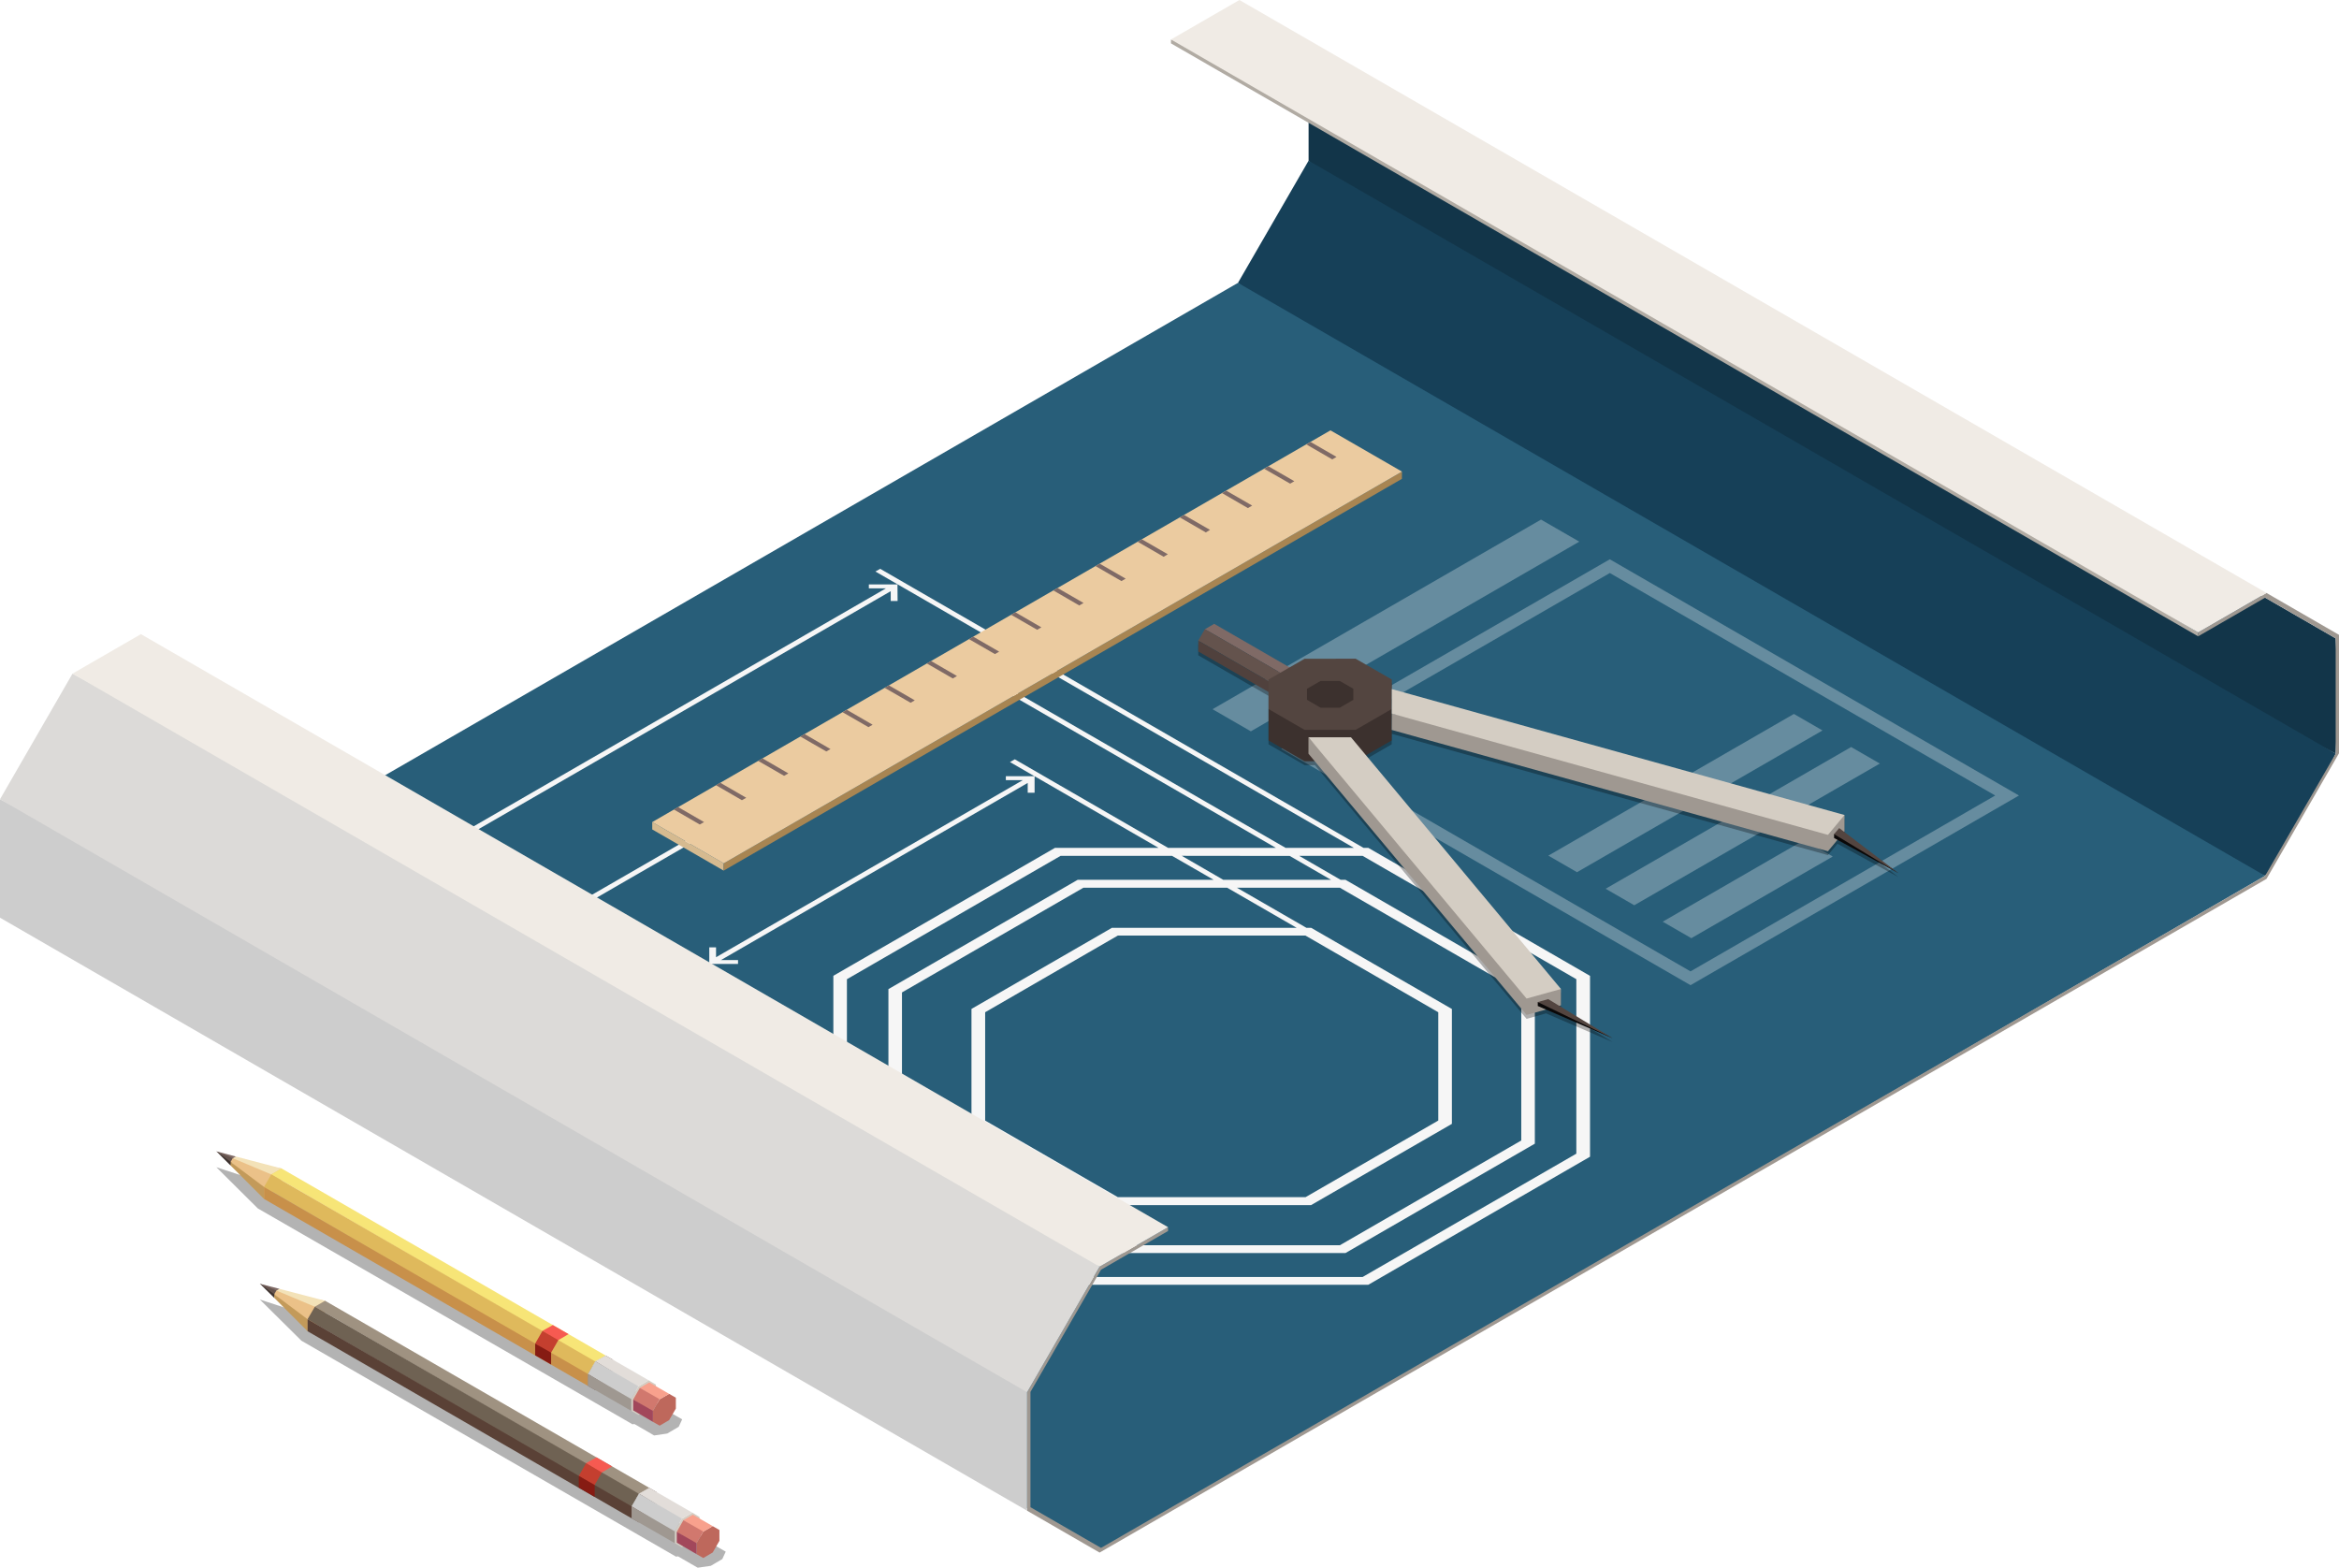
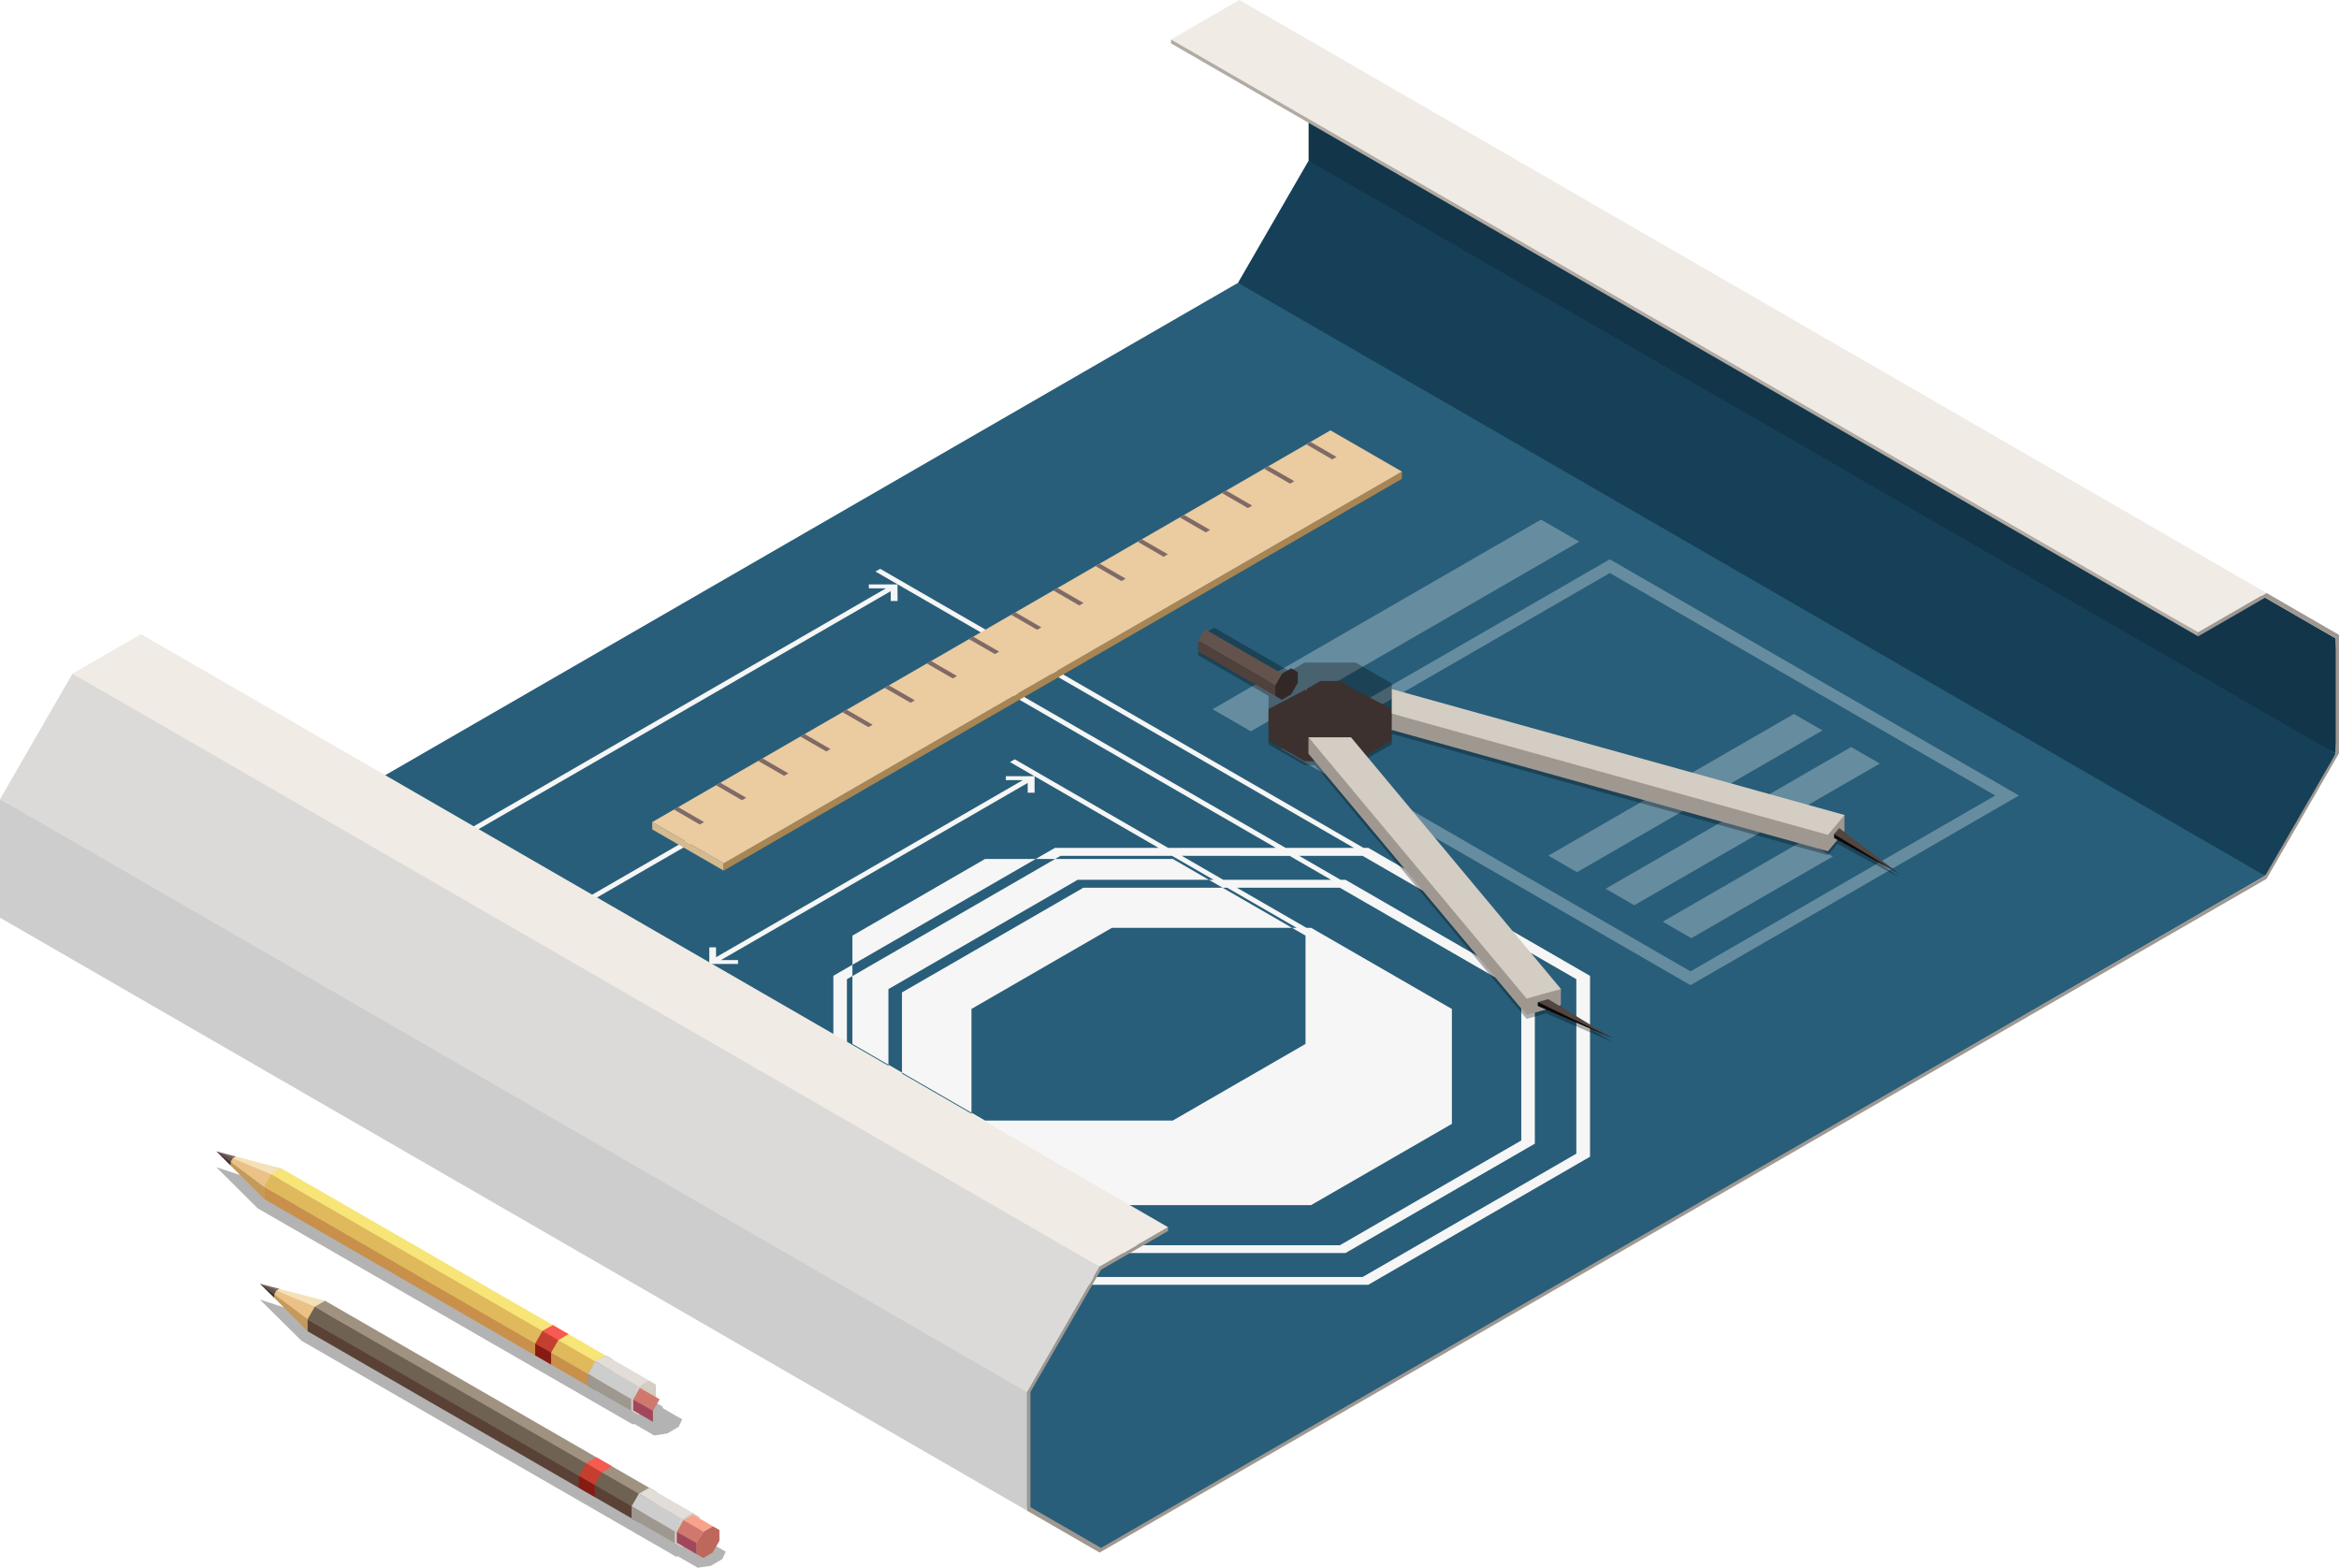
<svg xmlns="http://www.w3.org/2000/svg" id="Calque_2" data-name="Calque 2" viewBox="0 0 374.25 250.85">
  <defs>
    <style>
      .cls-1 {
        fill: #164058;
      }

      .cls-1, .cls-2, .cls-3, .cls-4, .cls-5, .cls-6, .cls-7, .cls-8, .cls-9, .cls-10, .cls-11, .cls-12, .cls-13, .cls-14, .cls-15, .cls-16, .cls-17, .cls-18, .cls-19, .cls-20, .cls-21, .cls-22, .cls-23, .cls-24, .cls-25, .cls-26, .cls-27, .cls-28, .cls-29, .cls-30, .cls-31, .cls-32, .cls-33, .cls-34, .cls-35, .cls-36, .cls-37, .cls-38, .cls-39, .cls-40 {
        stroke-width: 0px;
      }

      .cls-2 {
        fill: #7f6a66;
      }

      .cls-3 {
        fill: #c39a5a;
      }

      .cls-4 {
        fill: #3c312e;
      }

      .cls-5 {
        fill: #6f6253;
      }

      .cls-6 {
        fill: #c43f2f;
      }

      .cls-7 {
        fill: #f0ebe5;
      }

      .cls-8 {
        fill: #9f9281;
      }

      .cls-9 {
        fill: #123549;
      }

      .cls-10 {
        fill: #745853;
      }

      .cls-11 {
        fill: #cdcdcd;
      }

      .cls-12 {
        fill: #d4cdc3;
      }

      .cls-13 {
        fill: #d1786e;
      }

      .cls-14 {
        fill: #e2ddd9;
      }

      .cls-15 {
        fill: #a2475b;
      }

      .cls-16 {
        fill: #d5ba90;
      }

      .cls-17 {
        fill: #dfb95c;
      }

      .cls-18 {
        fill: #be685c;
      }

      .cls-19 {
        fill: #dcdad8;
      }

      .cls-20 {
        fill: #50413d;
      }

      .cls-21 {
        fill: #f65a51;
      }

      .cls-22 {
        fill: #285e79;
      }

      .cls-23, .cls-34 {
        fill: #f6f6f6;
      }

      .cls-24 {
        fill: #5a4136;
      }

      .cls-25 {
        fill: #861b13;
      }

      .cls-26 {
        fill: #0a0808;
      }

      .cls-27 {
        fill: #f7e577;
      }

      .cls-28 {
        fill: #b1aba3;
      }

      .cls-29 {
        fill: #f8a18d;
      }

      .cls-30 {
        fill: #c8904a;
      }

      .cls-31 {
        fill: #a88552;
      }

      .cls-32 {
        fill: #ebcba0;
      }

      .cls-33 {
        fill: #ebc188;
      }

      .cls-34, .cls-38 {
        opacity: .3;
      }

      .cls-35 {
        fill: #f3e2b8;
      }

      .cls-36 {
        fill: #534540;
      }

      .cls-37 {
        fill: #64534d;
      }

      .cls-38 {
        fill: #000;
      }

      .cls-39 {
        fill: #9f9891;
      }

      .cls-40 {
        fill: #322826;
      }
    </style>
  </defs>
  <g id="Layer_1" data-name="Layer 1">
    <g>
      <g>
        <polygon class="cls-9" points="373.72 120.59 236.27 50.6 209.38 25.71 209.38 7.27 373.72 102.15 373.97 107.48 373.97 114.82 373.72 120.59" />
        <polygon class="cls-1" points="362.43 140.14 265.34 101.82 198.08 45.26 209.38 25.71 373.72 120.59 372.17 123.8 363.36 139.05 362.43 140.14" />
        <polygon class="cls-22" points="52.96 129.05 198.08 45.26 362.43 140.14 176.12 248.01 162.33 240.21 36.6 152.07 52.96 129.05" />
        <path class="cls-34" d="M257.58,91.69l61.66,35.6-48.75,28.14-61.65-35.6,48.74-28.14ZM257.58,89.49l-52.57,30.34,65.48,37.81,52.55-30.35-65.47-37.8Z" />
        <polygon class="cls-34" points="252.69 86.67 200.14 117.02 194.01 113.48 246.57 83.14 252.69 86.67" />
        <polygon class="cls-34" points="288.67 134.41 266.04 147.48 270.62 150.12 293.25 137.05 288.67 134.41" />
        <polygon class="cls-34" points="300.78 122.18 261.49 144.85 256.91 142.21 296.19 119.53 300.78 122.18" />
        <polygon class="cls-34" points="291.61 116.88 252.33 139.56 247.74 136.91 287.03 114.24 291.61 116.88" />
-         <path class="cls-23" d="M56,140.02l77.34,44.65v.44s35.45,20.47,35.45,20.47h50.14l35.48-20.49v-28.94s-35.47-20.48-35.47-20.48h-.77l-77.33-44.65-.77.43,76.56,44.22h-10.93s-51.28-29.6-51.28-29.6l-.76.44,50.49,29.16h-17.25s-24.53-14.17-24.53-14.17l-.77.44,3.91,2.26h-4.57s0,.63,0,.63h2.72s-49.09,28.34-49.09,28.34v-1.58s-1.08,0-1.08,0v2.65h4.6v-.62h-2.73l49.08-28.34v1.57s1.1,0,1.1,0v-2.64s19.84,11.46,19.84,11.46h-16.58l-35.46,20.47v9.57l-19.85-11.46-3.93-2.25-.76.45,24.54,14.16v9.96l-47.82-27.6h4.53s0-.63,0-.63h-2.72l67.89-39.21v1.58s1.09,0,1.09,0v-2.65s-4.59,0-4.59,0v.63h2.73l-67.89,39.2v-1.58h-1.09v2.61s-2.62-1.51-2.62-1.51l-.78.44,51.28,29.6v6.32s-73.02-42.16-73.02-42.16h4.57s-.01-.63-.01-.63h-2.71l80.34-46.38v1.57h1.1s-.02-2.65-.02-2.65h-4.58v.62h2.74s-80.34,46.38-80.34,46.38v-1.57h-1.1v2.64s-3.53-2.04-3.53-2.04l-.75.45ZM206.34,136.95l6.64,3.83h-17.25s-6.64-3.84-6.64-3.84l17.25.02ZM177.95,148.44l-22.51,13v17.05l-11.12-6.41v-13.28s29.02-16.75,29.02-16.75h23.02l11.11,6.41h-29.52ZM208.89,149.71l21.24,12.26v17.33l-21.24,12.26h-30.03l-21.23-12.26v-17.33l21.23-12.27h30.03ZM155.44,179.39v.44l22.51,13h31.83l22.53-13v-18.38l-22.52-12.99h-.76s-11.11-6.41-11.11-6.41h16.47l29.02,16.75v23.69s-29.02,16.76-29.02,16.76h-41.05l-29-16.76v-9.51l11.11,6.42ZM135.52,156.68l34.17-19.73h17.85s6.65,3.83,6.65,3.83h-21.76s-30.28,17.49-30.28,17.49v12.55l-6.64-3.83v-10.3ZM135.51,167.88l6.64,3.83v9.97l-6.64-3.84v-9.96ZM135.52,178.72l6.63,3.84v.44l30.28,17.5h42.85l30.3-17.5v-24.73s-30.29-17.49-30.29-17.49h-.78s-6.63-3.83-6.63-3.83h10.15l34.19,19.73v27.92s-34.19,19.73-34.19,19.73h-48.35l-34.18-19.73v-5.87Z" />
+         <path class="cls-23" d="M56,140.02l77.34,44.65v.44s35.45,20.47,35.45,20.47h50.14l35.48-20.49v-28.94s-35.47-20.48-35.47-20.48h-.77l-77.33-44.65-.77.43,76.56,44.22h-10.93s-51.28-29.6-51.28-29.6l-.76.44,50.49,29.16h-17.25s-24.53-14.17-24.53-14.17l-.77.44,3.91,2.26h-4.57s0,.63,0,.63h2.72s-49.09,28.34-49.09,28.34v-1.58s-1.08,0-1.08,0v2.65h4.6v-.62h-2.73l49.08-28.34v1.57s1.1,0,1.1,0v-2.64s19.84,11.46,19.84,11.46h-16.58l-35.46,20.47v9.57l-19.85-11.46-3.93-2.25-.76.45,24.54,14.16v9.96l-47.82-27.6h4.53s0-.63,0-.63h-2.72l67.89-39.21v1.58s1.09,0,1.09,0v-2.65s-4.59,0-4.59,0v.63h2.73l-67.89,39.2v-1.58h-1.09v2.61s-2.62-1.51-2.62-1.51l-.78.44,51.28,29.6v6.32s-73.02-42.16-73.02-42.16h4.57s-.01-.63-.01-.63h-2.71l80.34-46.38v1.57h1.1s-.02-2.65-.02-2.65h-4.58v.62h2.74s-80.34,46.38-80.34,46.38v-1.57h-1.1v2.64s-3.53-2.04-3.53-2.04l-.75.45ZM206.34,136.95l6.64,3.83h-17.25s-6.64-3.84-6.64-3.84l17.25.02ZM177.95,148.44l-22.51,13v17.05l-11.12-6.41v-13.28s29.02-16.75,29.02-16.75h23.02l11.11,6.41h-29.52ZM208.89,149.71v17.33l-21.24,12.26h-30.03l-21.23-12.26v-17.33l21.23-12.27h30.03ZM155.44,179.39v.44l22.51,13h31.83l22.53-13v-18.38l-22.52-12.99h-.76s-11.11-6.41-11.11-6.41h16.47l29.02,16.75v23.69s-29.02,16.76-29.02,16.76h-41.05l-29-16.76v-9.51l11.11,6.42ZM135.52,156.68l34.17-19.73h17.85s6.65,3.83,6.65,3.83h-21.76s-30.28,17.49-30.28,17.49v12.55l-6.64-3.83v-10.3ZM135.51,167.88l6.64,3.83v9.97l-6.64-3.84v-9.96ZM135.52,178.72l6.63,3.84v.44l30.28,17.5h42.85l30.3-17.5v-24.73s-30.29-17.49-30.29-17.49h-.78s-6.63-3.83-6.63-3.83h10.15l34.19,19.73v27.92s-34.19,19.73-34.19,19.73h-48.35l-34.18-19.73v-5.87Z" />
        <g>
          <polygon class="cls-39" points="362.65 140.63 175.94 248.43 164.34 241.73 164.34 222.77 175.94 202.68 186.89 196.36 186.9 196.97 176.17 203.17 164.88 222.72 164.88 241.17 176.17 247.68 362.43 140.14 373.72 120.59 373.72 102.15 362.43 95.63 351.71 101.82 351.71 101.2 362.65 94.88 374.25 101.58 374.25 120.53 362.65 140.63" />
          <polygon class="cls-11" points="164.34 241.73 0 146.84 0 127.89 152.7 206.44 164.34 222.77 164.34 241.73" />
          <polygon class="cls-19" points="164.34 222.77 0 127.89 11.6 107.79 158.96 187.2 175.94 202.68 164.34 222.77" />
          <polygon class="cls-7" points="175.94 202.68 11.6 107.79 22.55 101.47 186.89 196.36 175.94 202.68" />
          <g>
            <polygon class="cls-28" points="351.71 101.82 187.36 6.94 187.36 6.32 198.64 9.73 351.71 101.2 351.71 101.82" />
            <polygon class="cls-7" points="351.71 101.2 187.36 6.32 198.31 0 362.65 94.88 351.71 101.2" />
          </g>
        </g>
      </g>
      <g>
        <polygon class="cls-38" points="46.11 190.53 104.91 224.42 106.07 225.1 105.98 225.27 108.08 226.5 109.15 227.11 108.6 228.3 106.76 229.38 104.66 229.69 103.61 229.07 101.51 227.86 101.19 227.9 100.04 227.23 41.25 193.36 34.62 186.77 46.11 190.53" />
        <g>
          <polygon class="cls-2" points="37.24 185.63 37.75 185.06 34.62 184.23 37.24 185.63" />
          <polygon class="cls-4" points="36.9 186.5 37.17 185.8 34.62 184.23 36.9 186.5" />
          <polygon class="cls-37" points="36.9 185.92 37.2 185.92 37.24 185.33 34.62 184.23 36.9 185.92" />
          <polygon class="cls-33" points="42.24 191.84 44.98 189.76 45.05 186.97 42.14 186.48 37.24 185.33 36.9 185.92 40.59 189.22 42.24 191.84" />
          <polygon class="cls-3" points="42.24 191.84 42.24 189.92 36.9 185.92 36.9 186.5 42.24 191.84" />
          <polygon class="cls-35" points="43.41 187.92 45.05 186.97 37.75 185.06 37.24 185.33 43.41 187.92" />
        </g>
        <g>
          <polygon class="cls-10" points="94.09 219.86 95.26 217.86 96.91 216.9 98.07 217.57 98.07 219.46 96.91 221.5 95.26 222.44 94.09 221.77 94.09 219.86" />
          <polygon class="cls-27" points="95.26 217.86 96.91 216.9 45.05 186.97 43.41 187.92 95.04 217.88 95.26 217.86" />
          <polygon class="cls-17" points="94.09 219.86 95.26 217.86 43.41 187.92 42.24 189.92 93.89 219.97 94.09 219.86" />
          <polygon class="cls-30" points="94.09 221.77 94.09 219.86 42.24 189.92 42.24 191.84 94.09 221.77" />
        </g>
        <g>
          <polygon class="cls-12" points="100.99 223.86 102.15 221.83 103.79 220.86 104.95 221.55 104.95 223.46 103.79 225.46 102.15 226.41 100.99 225.74 100.99 223.86" />
          <polygon class="cls-14" points="102.15 221.83 103.79 220.86 96.91 216.9 95.26 217.82 101.93 221.86 102.15 221.83" />
          <polygon class="cls-11" points="100.99 223.86 102.15 221.83 95.26 217.82 94.09 219.86 100.77 223.94 100.99 223.86" />
          <polygon class="cls-39" points="100.99 225.74 100.99 223.86 94.09 219.86 94.09 221.77 100.99 225.74" />
        </g>
        <g>
-           <polygon class="cls-18" points="104.47 225.75 105.55 223.9 107.06 223.03 108.14 223.65 108.14 225.39 107.06 227.24 105.55 228.12 104.47 227.51 104.47 225.75" />
-           <polygon class="cls-29" points="105.55 223.9 107.06 223.03 103.89 221.2 102.38 222.08 105.35 223.93 105.55 223.9" />
          <polygon class="cls-13" points="104.47 225.75 105.55 223.9 102.38 222.08 101.31 223.94 104.29 225.83 104.47 225.75" />
          <polygon class="cls-15" points="104.47 227.51 104.47 225.75 101.31 223.94 101.31 225.67 104.47 227.51" />
        </g>
        <g>
          <polygon class="cls-21" points="89.33 214.44 90.97 213.47 88.45 212.02 86.8 212.95 89.12 214.46 89.33 214.44" />
          <polygon class="cls-6" points="88.18 216.44 89.33 214.44 86.8 212.95 85.63 214.99 87.96 216.55 88.18 216.44" />
          <polygon class="cls-25" points="88.18 218.34 88.18 216.44 85.63 214.99 85.63 216.87 88.18 218.34" />
        </g>
      </g>
      <g>
        <polygon class="cls-16" points="115.8 138.14 115.79 139.31 104.36 132.72 104.36 131.54 115.8 138.14" />
        <polygon class="cls-31" points="224.32 75.46 224.31 76.62 115.79 139.31 115.8 138.14 224.32 75.46" />
        <polygon class="cls-32" points="224.32 75.46 212.88 68.86 104.36 131.54 115.8 138.14 224.32 75.46" />
        <g>
          <polygon class="cls-2" points="107.82 129.53 111.97 131.93 112.65 131.54 108.5 129.14 107.82 129.53" />
          <polygon class="cls-2" points="114.56 125.64 118.71 128.04 119.4 127.65 115.25 125.25 114.56 125.64" />
          <polygon class="cls-2" points="121.31 121.75 125.46 124.14 126.14 123.75 122 121.35 121.31 121.75" />
          <polygon class="cls-2" points="128.06 117.85 132.21 120.24 132.88 119.86 128.74 117.46 128.06 117.85" />
          <polygon class="cls-2" points="134.81 113.96 138.96 116.35 139.62 115.96 135.49 113.57 134.81 113.96" />
          <polygon class="cls-2" points="141.55 110.06 145.7 112.45 146.37 112.06 142.23 109.67 141.55 110.06" />
          <polygon class="cls-2" points="148.3 106.16 152.45 108.56 153.12 108.17 148.98 105.77 148.3 106.16" />
          <polygon class="cls-2" points="155.05 102.27 159.19 104.66 159.87 104.27 155.73 101.88 155.05 102.27" />
          <polygon class="cls-2" points="161.8 98.38 165.95 100.77 166.62 100.38 162.48 97.98 161.8 98.38" />
          <polygon class="cls-2" points="168.55 94.48 172.69 96.88 173.37 96.48 169.22 94.09 168.55 94.48" />
          <polygon class="cls-2" points="175.29 90.58 179.44 92.98 180.11 92.59 175.97 90.2 175.29 90.58" />
          <polygon class="cls-2" points="182.04 86.69 186.19 89.09 186.86 88.69 182.71 86.3 182.04 86.69" />
          <polygon class="cls-2" points="188.78 82.79 192.93 85.19 193.61 84.79 189.46 82.4 188.78 82.79" />
          <polygon class="cls-2" points="195.53 78.9 199.67 81.3 200.35 80.9 196.21 78.51 195.53 78.9" />
          <polygon class="cls-2" points="202.28 75.01 206.43 77.39 207.1 77 202.95 74.61 202.28 75.01" />
          <polygon class="cls-2" points="209.7 70.72 209.02 71.11 213.17 73.51 213.85 73.11 209.7 70.72" />
        </g>
      </g>
      <g>
        <polygon class="cls-38" points="53.08 211.7 111.88 245.6 113.05 246.28 112.96 246.44 115.05 247.67 116.12 248.28 115.57 249.47 113.73 250.55 111.64 250.85 110.59 250.25 108.48 249.03 108.16 249.08 107.01 248.41 48.23 214.53 41.58 207.94 53.08 211.7" />
        <g>
          <polygon class="cls-2" points="44.22 206.81 44.72 206.23 41.58 205.41 44.22 206.81" />
          <polygon class="cls-4" points="43.88 207.67 44.14 206.97 41.58 205.41 43.88 207.67" />
          <polygon class="cls-37" points="43.88 207.1 44.17 207.1 44.22 206.5 41.58 205.41 43.88 207.1" />
          <polygon class="cls-33" points="49.21 213.01 51.96 210.93 52.02 208.14 49.11 207.65 44.22 206.5 43.88 207.1 47.56 210.38 49.21 213.01" />
          <polygon class="cls-3" points="49.21 213.01 49.21 211.09 43.88 207.1 43.88 207.67 49.21 213.01" />
          <polygon class="cls-35" points="50.38 209.09 52.02 208.14 44.72 206.23 44.22 206.5 50.38 209.09" />
        </g>
        <g>
          <polygon class="cls-10" points="101.06 241.03 102.24 239.03 103.89 238.07 105.05 238.75 105.05 240.63 103.89 242.67 102.24 243.61 101.06 242.95 101.06 241.03" />
          <polygon class="cls-8" points="102.24 239.03 103.89 238.07 52.02 208.14 50.38 209.09 102.01 239.05 102.24 239.03" />
          <polygon class="cls-5" points="101.06 241.03 102.24 239.03 50.38 209.09 49.21 211.09 100.86 241.14 101.06 241.03" />
          <polygon class="cls-24" points="101.06 242.95 101.06 241.03 49.21 211.09 49.21 213.01 101.06 242.95" />
        </g>
        <g>
          <polygon class="cls-12" points="107.96 245.03 109.12 243 110.77 242.04 111.93 242.73 111.93 244.63 110.77 246.64 109.12 247.58 107.96 246.91 107.96 245.03" />
          <polygon class="cls-14" points="109.12 243 110.77 242.04 103.89 238.07 102.24 239 108.92 243.03 109.12 243" />
          <polygon class="cls-11" points="107.96 245.03 109.12 243 102.24 239 101.06 241.03 107.75 245.11 107.96 245.03" />
          <polygon class="cls-39" points="107.96 246.91 107.96 245.03 101.06 241.03 101.06 242.95 107.96 246.91" />
        </g>
        <g>
          <polygon class="cls-18" points="111.45 246.92 112.53 245.07 114.04 244.2 115.11 244.82 115.11 246.55 114.04 248.41 112.53 249.3 111.45 248.68 111.45 246.92" />
          <polygon class="cls-29" points="112.53 245.07 114.04 244.2 110.87 242.37 109.35 243.25 112.32 245.1 112.53 245.07" />
          <polygon class="cls-13" points="111.45 246.92 112.53 245.07 109.35 243.25 108.29 245.11 111.26 247.01 111.45 246.92" />
          <polygon class="cls-15" points="111.45 248.68 111.45 246.92 108.29 245.11 108.29 246.84 111.45 248.68" />
        </g>
        <g>
          <polygon class="cls-21" points="96.3 235.61 97.94 234.64 95.43 233.19 93.78 234.12 96.1 235.63 96.3 235.61" />
          <polygon class="cls-6" points="95.15 237.61 96.3 235.61 93.78 234.12 92.61 236.16 94.94 237.72 95.15 237.61" />
          <polygon class="cls-25" points="95.15 239.52 95.15 237.61 92.61 236.16 92.61 238.04 95.15 239.52" />
        </g>
      </g>
      <g>
        <polygon class="cls-38" points="295.07 133.72 295.13 133.65 295.13 131.03 222.7 110.88 222.7 109.36 216.91 106.02 208.74 106.02 206.34 107.41 194.28 100.44 192.79 101.31 191.73 103.13 191.73 104.86 202.97 111.34 202.97 114.07 202.97 119.1 208.74 122.43 210.39 122.43 244.26 163.03 247.37 162.15 258.02 166.74 249.5 161.56 249.76 161.49 249.76 158.87 218.56 121.48 222.68 119.1 222.68 117.42 292.48 136.83 294 135.01 303.75 140.34 295.07 133.72" />
        <g>
          <polygon class="cls-40" points="204.05 109.63 205.11 107.8 206.6 106.94 207.65 107.55 207.65 109.27 206.6 111.1 205.11 111.97 204.05 111.35 204.05 109.63" />
-           <polygon class="cls-2" points="192.79 100.68 205.11 107.8 206.6 106.94 194.28 99.82 192.79 100.68" />
          <rect class="cls-37" x="197.36" y="98.05" width="2.12" height="14.23" transform="translate(8.11 224.37) rotate(-59.99)" />
          <polygon class="cls-20" points="191.73 104.24 204.05 111.35 204.05 109.63 191.73 102.52 191.73 104.24" />
        </g>
        <g>
          <polygon class="cls-4" points="202.97 113.45 202.97 118.48 208.74 121.81 216.91 121.81 222.68 118.48 222.7 113.45 216.91 110.43 208.74 110.43 202.97 113.45" />
-           <polygon class="cls-36" points="202.97 108.73 202.97 113.45 208.74 116.79 216.91 116.78 222.68 113.45 222.7 108.73 216.91 105.4 208.74 105.41 202.97 108.73" />
          <polygon class="cls-4" points="214.37 108.96 211.29 108.96 209.13 110.21 209.13 111.98 211.29 113.24 214.37 113.24 216.54 111.98 216.54 110.21 214.37 108.96" />
        </g>
        <g>
          <polygon class="cls-39" points="209.36 117.97 209.36 120.6 244.26 162.4 249.76 160.87 249.76 158.25 246.22 157.12 209.36 117.97" />
          <polygon class="cls-12" points="216.16 117.97 209.36 117.97 244.26 159.78 249.76 158.25 216.16 117.97" />
        </g>
        <g>
          <polygon class="cls-26" points="258.02 166.13 247.97 160.56 246.05 160.34 246.05 160.97 258.02 166.13" />
          <polygon class="cls-36" points="258.02 166.13 247.72 159.87 246.05 160.34 258.02 166.13" />
        </g>
        <g>
          <polygon class="cls-39" points="222.7 114.18 222.68 116.8 292.48 136.21 295.13 133.03 295.13 130.41 290.33 131.68 241.59 117.97 222.7 114.18" />
          <polygon class="cls-12" points="222.7 110.26 222.68 114.18 292.48 133.59 295.13 130.41 222.7 110.26" />
        </g>
        <g>
          <polygon class="cls-26" points="303.75 139.71 293.46 134.09 293.46 133.47 294.28 133.12 303.75 139.71" />
          <polygon class="cls-36" points="303.75 139.71 293.46 133.47 294.28 132.5 303.75 139.71" />
        </g>
      </g>
    </g>
  </g>
</svg>